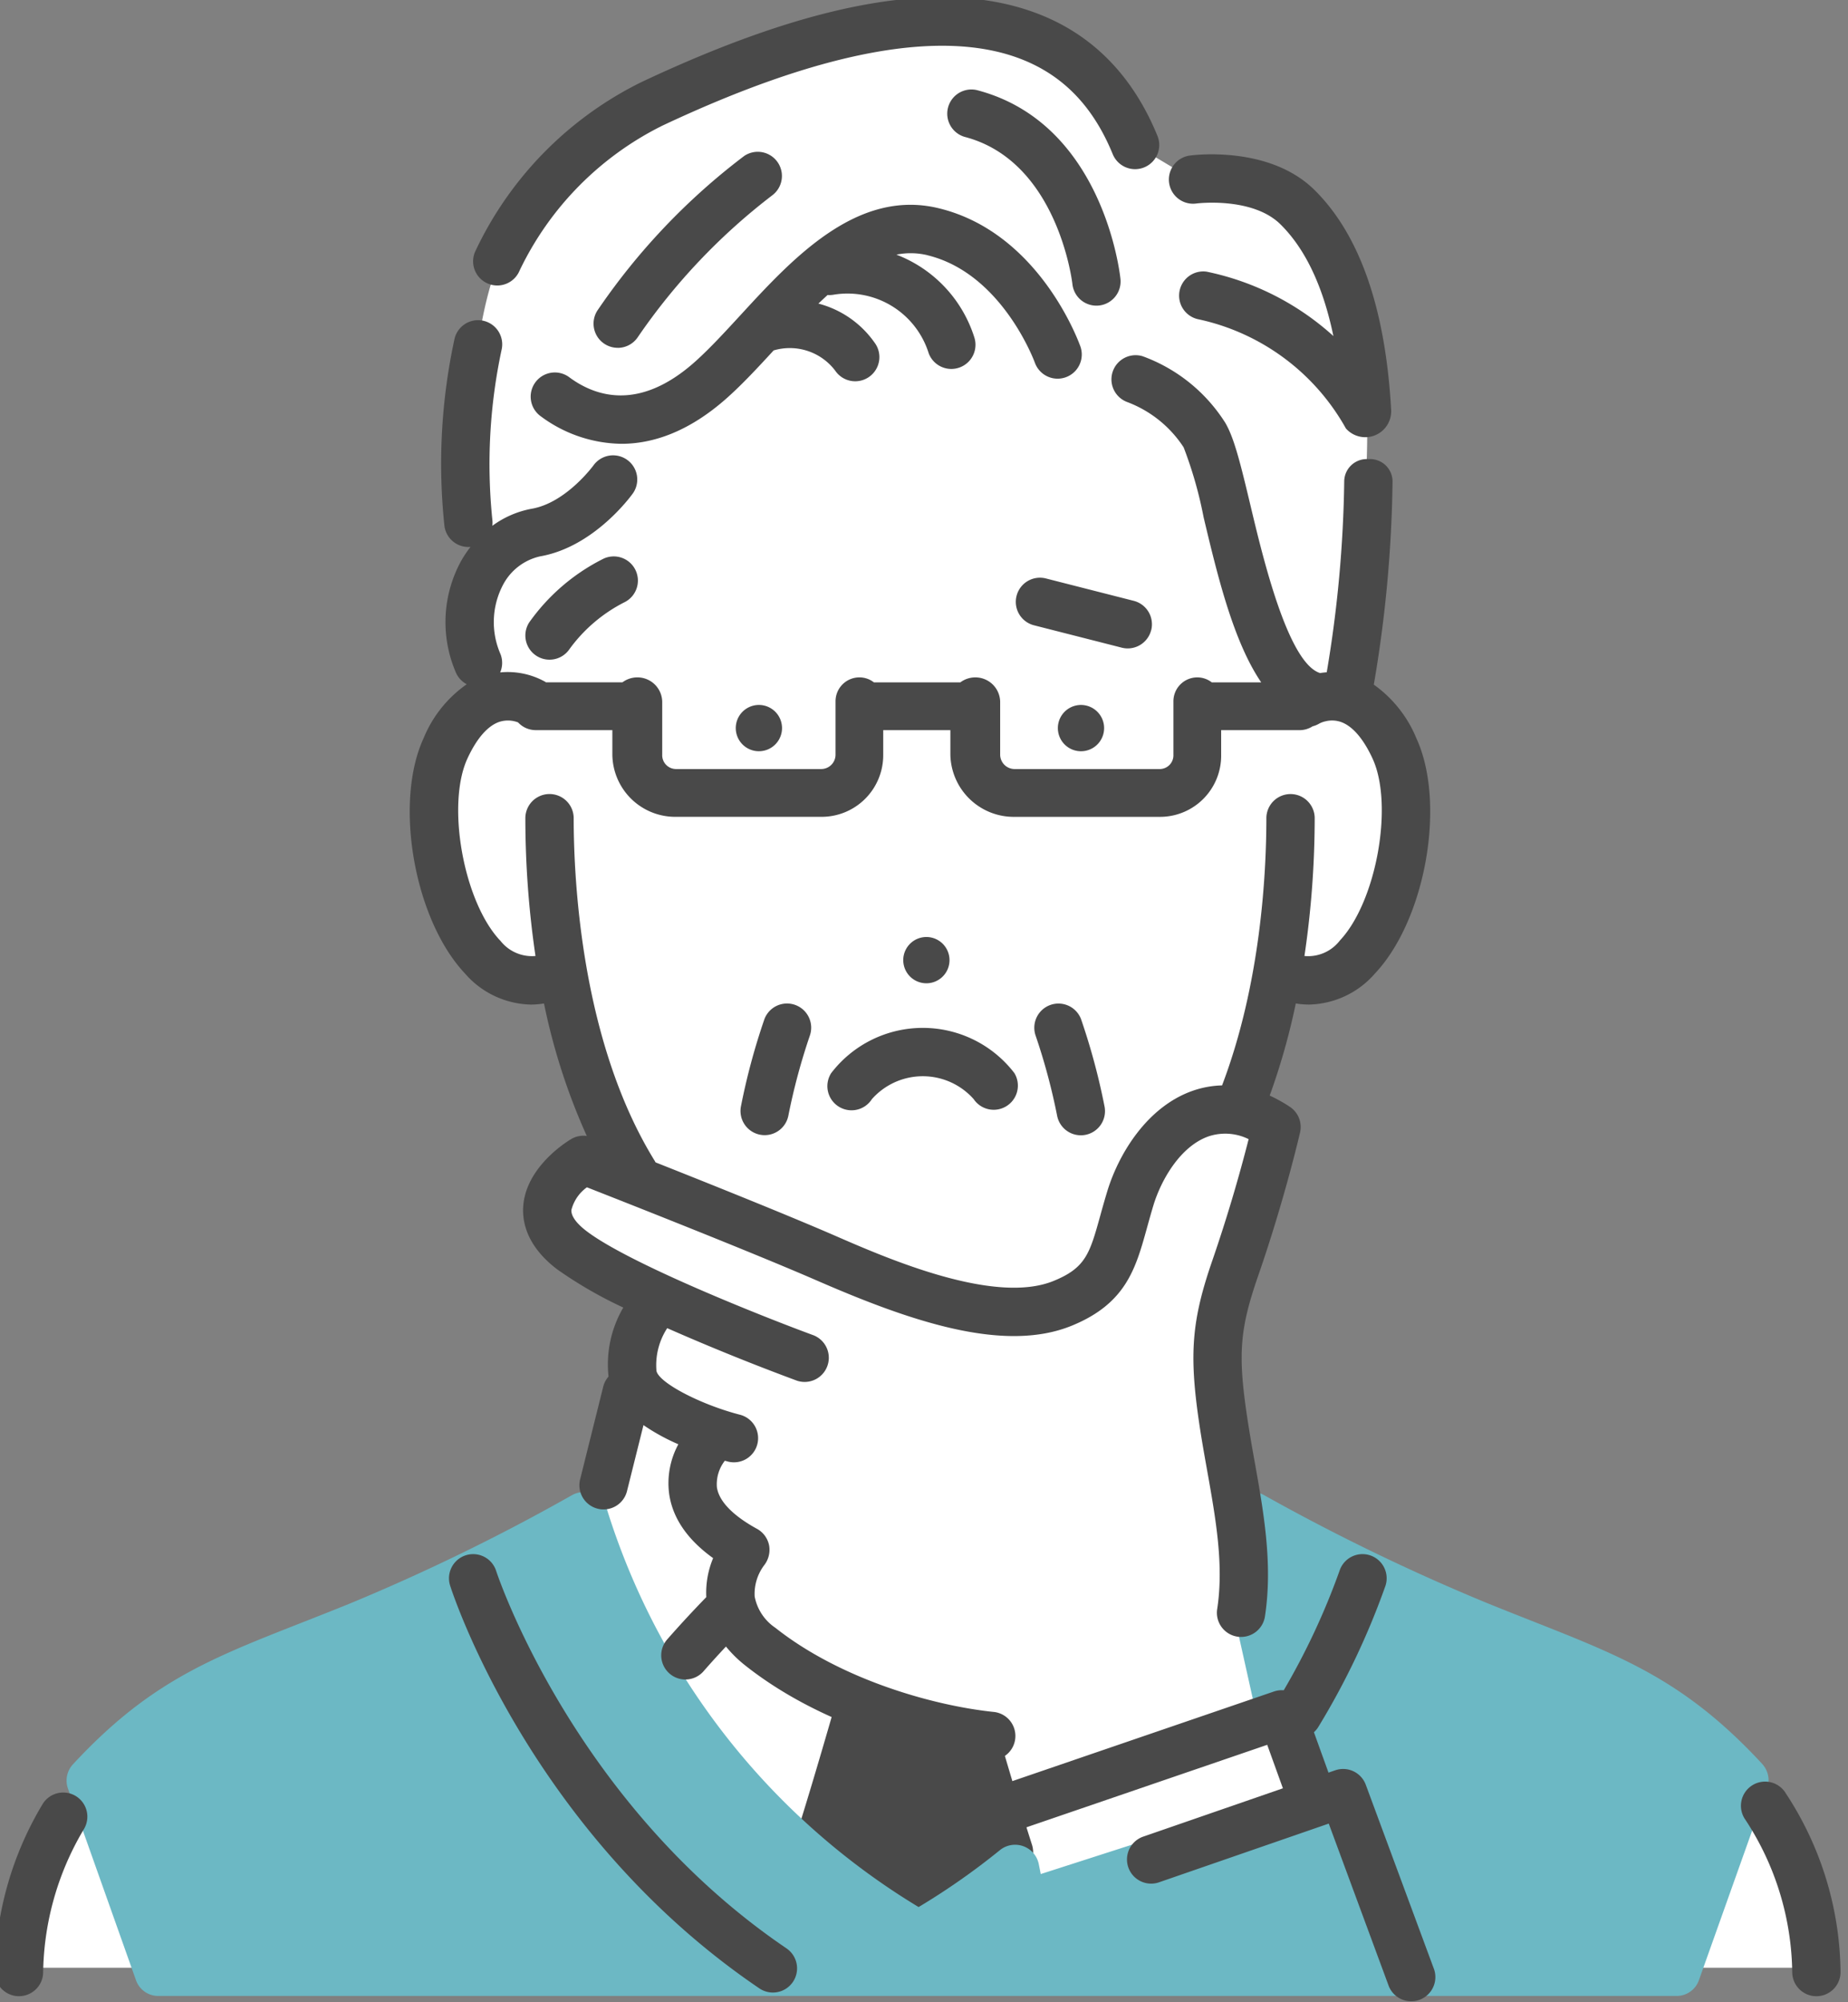
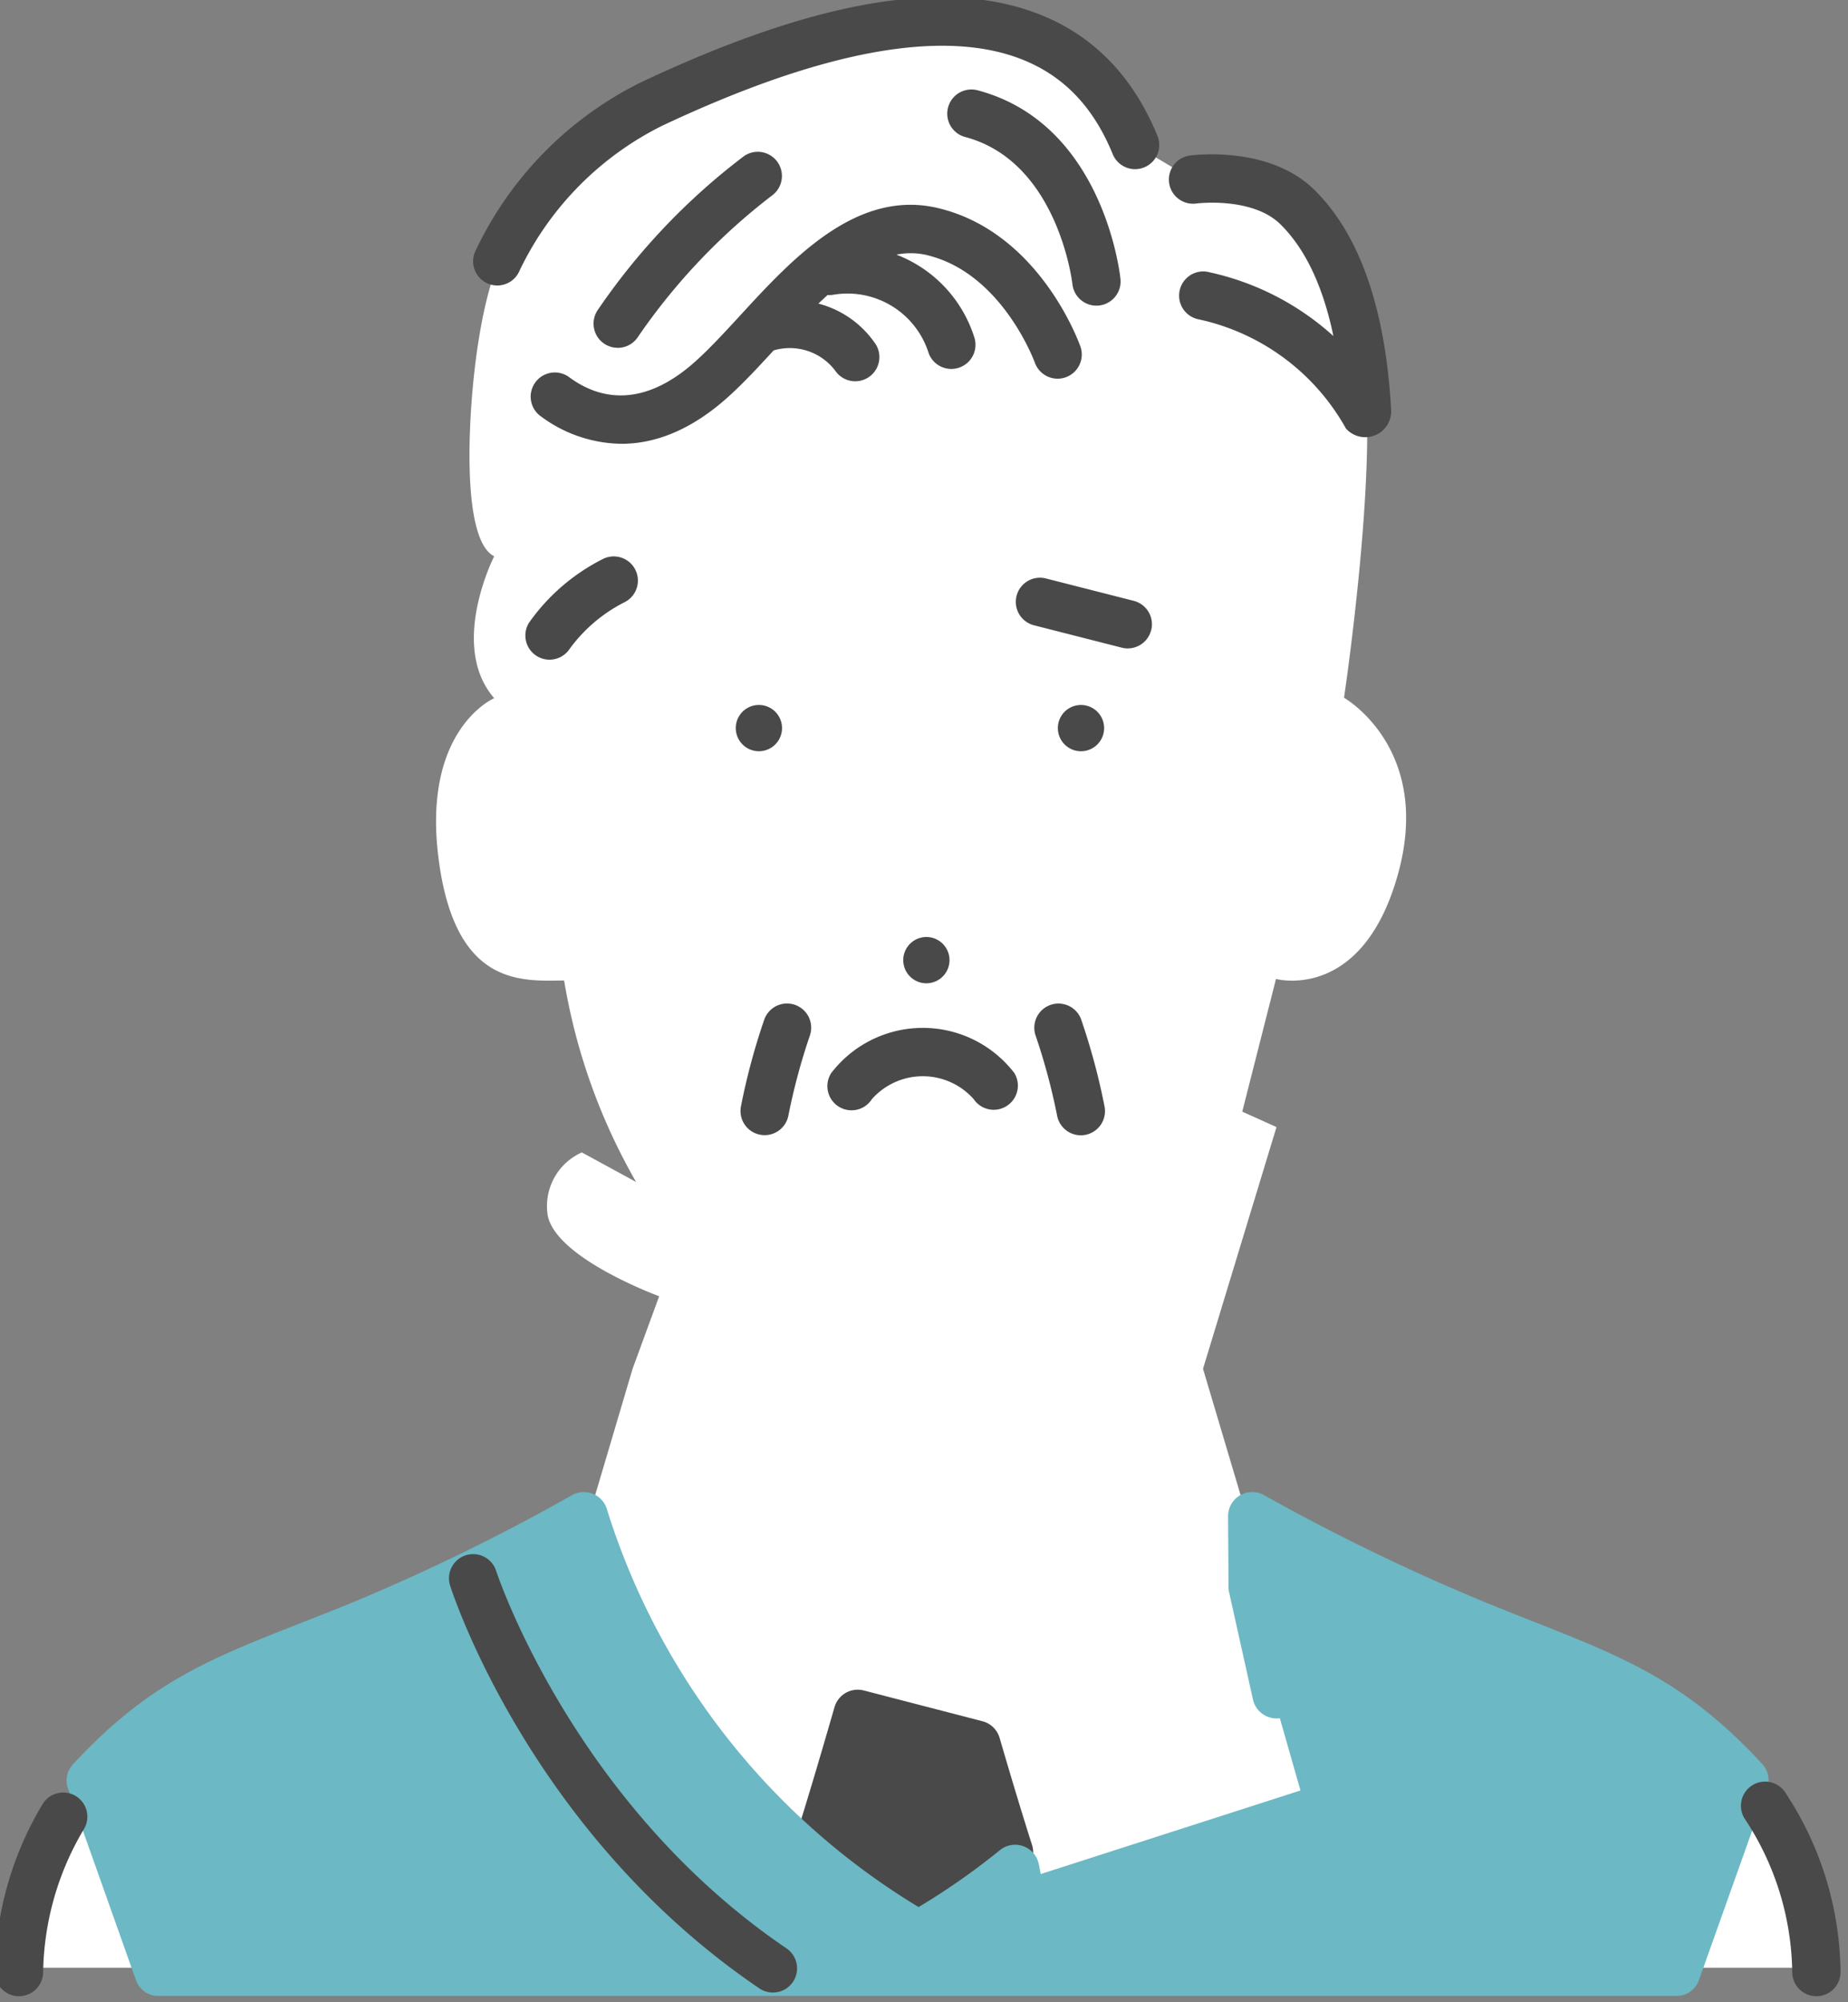
<svg xmlns="http://www.w3.org/2000/svg" width="169" height="183">
  <rect width="100%" height="100%" fill="#808080" stroke="none" />
  <defs>
    <clipPath id="a">
      <path fill="none" d="M0 .15h169v183H0z" />
    </clipPath>
  </defs>
  <g clip-path="url(#a)" transform="translate(0 -.15)">
    <path fill="#fff" d="m114.408 140.024-4.392-14.759 6.72-22.093-3.132-1.41 3.086-12.131s7.832 2.149 11.121-9.458-4.9-16.245-4.9-16.245 2.375-15.876 2.1-26.152-3.615-22.9-15.907-21.209l-5.3-3.163S99.083 2.969 89.222 2.299s-21.8 3.04-32.256 8.782S44.572 26.099 43.71 31.637s-1.672 17.8 1.486 19.359c0 0-4.185 8.17 0 12.973 0 0-6.585 2.789-5.1 14.576s7.539 11.279 11.493 11.225a54.924 54.924 0 0 0 6.583 18.418l-4.961-2.7a5.37 5.37 0 0 0-3.167 5.412c.257 4.086 10.237 7.733 10.237 7.733l-2.43 6.628-4.235 14.29s8.538 35.337 30.283 37.412l40.217-9.426ZM2.175 180.011h14.139l-7.657-16.116a23.98 23.98 0 0 0-6.483 16.116M166.547 180.011h-15.023l7.512-16.116s7.021 2.05 7.512 16.116" />
    <path fill="#494949" d="M94.377 168.777c-.793-2.474-1.791-5.763-2.964-9.777a2.208 2.208 0 0 0-1.566-1.519l-10.854-2.814a2.211 2.211 0 0 0-2.677 1.526c-1.53 5.3-2.8 9.538-3.779 12.582a2.21 2.21 0 0 0 .712 2.391l9.258 7.512a2.209 2.209 0 0 0 2.867-.071l8.374-7.512a2.208 2.208 0 0 0 .629-2.319" />
    <path fill="#6cb8c4" d="M161.148 161.374c-6.942-7.494-12.54-9.7-21.014-13.045-1.32-.521-2.721-1.073-4.218-1.682a190.872 190.872 0 0 1-20.3-9.823 2.209 2.209 0 0 0-3.309 1.93l.041 6.466a2.24 2.24 0 0 0 .053.467l2.184 9.809a2.212 2.212 0 0 0 2.324 1.722l.135-.01 1.884 6.6-23.751 7.64-.179-.9a2.209 2.209 0 0 0-3.559-1.283 64.107 64.107 0 0 1-7.432 5.2 65.151 65.151 0 0 1-28.47-36.249 2.209 2.209 0 0 0-3.255-1.385 184.819 184.819 0 0 1-20.345 9.915c-1.574.639-3.041 1.212-4.421 1.755-8.4 3.3-13.949 5.474-20.838 12.911a2.182 2.182 0 0 0-.462 2.224l6.229 17.543a2.156 2.156 0 0 0 2.082 1.411h138.745a2.157 2.157 0 0 0 2.083-1.41l6.255-17.562a2.211 2.211 0 0 0-.462-2.24" />
    <path fill="#494949" d="M98.53 64.613a2.115 2.115 0 1 0 2.416 1.761 2.117 2.117 0 0 0-2.416-1.761M85.045 90.002a2.115 2.115 0 1 0-2.417-1.763 2.116 2.116 0 0 0 2.417 1.763M67.312 66.373a2.115 2.115 0 1 0 2.416-1.761 2.115 2.115 0 0 0-2.416 1.761M6.942 164.325a2.211 2.211 0 0 0-3.041.72A30.553 30.553 0 0 0-.47 180.319a2.209 2.209 0 0 0 2.122 2.293h.087a2.209 2.209 0 0 0 2.206-2.125 26.253 26.253 0 0 1 3.715-13.123 2.209 2.209 0 0 0-.721-3.04M163.28 164.016a2.21 2.21 0 1 0-3.654 2.484 25.925 25.925 0 0 1 4.275 13.989 2.209 2.209 0 0 0 2.206 2.125h.087a2.209 2.209 0 0 0 2.122-2.292 30.189 30.189 0 0 0-5.037-16.3M69.495 103.865a2.207 2.207 0 0 0 2.6-1.733 56.9 56.9 0 0 1 1.972-7.339 2.21 2.21 0 0 0-4.154-1.507 60.119 60.119 0 0 0-2.151 7.98 2.209 2.209 0 0 0 1.733 2.6M96.674 102.132a2.209 2.209 0 1 0 4.332-.867 60.162 60.162 0 0 0-2.151-7.98 2.21 2.21 0 0 0-4.153 1.509 56.847 56.847 0 0 1 1.972 7.338M109.411 18.751c.051-.008 5.11-.633 7.683 1.9 2.284 2.251 3.9 5.674 4.845 10.216a24.709 24.709 0 0 0-11.6-5.886 2.21 2.21 0 0 0-.7 4.363 20.328 20.328 0 0 1 13.446 9.973 2.368 2.368 0 0 0 4.137-1.67c-.511-9.277-2.874-16.054-7.022-20.142s-11.1-3.175-11.4-3.134a2.211 2.211 0 0 0 .611 4.38M102.466 25.65c-.06-.581-1.616-14.263-13.129-17.263a2.21 2.21 0 0 0-1.113 4.276c8.509 2.217 9.83 13.282 9.848 13.449a2.21 2.21 0 0 0 2.194 1.977 2.212 2.212 0 0 0 2.2-2.439M84.794 23.476c6.865 1.65 9.827 9.774 9.856 9.856a2.21 2.21 0 0 0 4.169-1.465c-.149-.427-3.762-10.469-12.993-12.687-7.463-1.8-13.361 4.615-18.1 9.765-1.447 1.572-2.813 3.056-4.12 4.229-5.033 4.518-9.041 3.3-11.517 1.48a2.21 2.21 0 1 0-2.615 3.562 12.61 12.61 0 0 0 7.355 2.5c2.805 0 6.14-1.037 9.729-4.258 1.391-1.248 2.758-2.72 4.194-4.28h.006a5.209 5.209 0 0 1 5.627 1.859 2.21 2.21 0 1 0 3.585-2.583 9.06 9.06 0 0 0-5.127-3.554q.419-.4.84-.784a2.2 2.2 0 0 0 .515-.023 7.781 7.781 0 0 1 8.735 5.357 2.21 2.21 0 0 0 4.163-1.482 11.954 11.954 0 0 0-7.12-7.542 6.552 6.552 0 0 1 2.82.046" />
    <path fill="#494949" d="M56.491 31.946a2.209 2.209 0 0 0 1.844-.99 56.375 56.375 0 0 1 12.294-12.957 2.21 2.21 0 0 0-2.582-3.586 59.889 59.889 0 0 0-13.4 14.1 2.21 2.21 0 0 0 1.841 3.429M55.094 51.266a18.373 18.373 0 0 0-6.7 5.781 2.209 2.209 0 0 0 3.7 2.414 14.1 14.1 0 0 1 4.977-4.244 2.21 2.21 0 1 0-1.977-3.952" />
    <path fill="#494949" d="M44.621 26.072a2.207 2.207 0 0 0 2.892-1.182 28.519 28.519 0 0 1 13.045-13.247c14.558-6.853 25.6-8.9 32.831-6.09 3.853 1.5 6.591 4.341 8.37 8.687a2.209 2.209 0 1 0 4.089-1.673c-2.231-5.45-5.883-9.2-10.856-11.131-8.517-3.315-20.4-1.284-36.315 6.21a32.78 32.78 0 0 0-15.239 15.535 2.209 2.209 0 0 0 1.183 2.892M71.904 178.227c-19.508-13.232-26.464-34.279-26.532-34.491a2.209 2.209 0 0 0-4.207 1.349c.294.92 7.45 22.683 28.259 36.8a2.209 2.209 0 1 0 2.48-3.656M105.277 57.755a2.209 2.209 0 0 0-1.6-2.686l-8.008-2.04a2.209 2.209 0 1 0-1.091 4.281l8.008 2.04a2.21 2.21 0 0 0 2.687-1.6M76.685 101.29a2.208 2.208 0 0 0 3.051-.675 6.221 6.221 0 0 1 9.306 0 2.21 2.21 0 0 0 3.726-2.375 10.555 10.555 0 0 0-16.757 0 2.209 2.209 0 0 0 .674 3.051" />
-     <path fill="#494949" d="M124.901 163.286a2.21 2.21 0 0 0-2.794-1.322l-.616.213-1.332-3.693a2.205 2.205 0 0 0 .413-.5 68.975 68.975 0 0 0 6.134-12.9 2.209 2.209 0 0 0-4.207-1.349 64.65 64.65 0 0 1-5.1 10.915 2.2 2.2 0 0 0-.894.111L91.83 163.21l-.68-2.233a2.208 2.208 0 0 0-.273-4.347c-5.446-.566-13.943-2.921-19.971-7.691a4.45 4.45 0 0 1-1.892-2.863 4.359 4.359 0 0 1 .857-2.838 2.3 2.3 0 0 0 .465-1.825 2.217 2.217 0 0 0-1.115-1.523c-1.541-.843-3.428-2.189-3.661-3.8a3.5 3.5 0 0 1 .726-2.421l.219.058a2.21 2.21 0 1 0 1.117-4.275c-3.631-.948-7.389-2.931-7.589-4a6.179 6.179 0 0 1 .984-3.9 214.012 214.012 0 0 0 11.865 4.8 2.21 2.21 0 0 0 1.524-4.147c-4.464-1.641-16.905-6.555-20.8-9.55-.638-.49-1.39-1.219-1.352-1.906a3.672 3.672 0 0 1 1.419-2.073c3.605 1.413 15.02 5.909 20.982 8.5 8.429 3.669 17.093 6.711 23.364 4.147 4.954-2.026 5.839-5.217 6.864-8.911.181-.652.374-1.35.6-2.1.711-2.322 2.448-5.36 5.005-6.28a4.821 4.821 0 0 1 3.7.242 142.154 142.154 0 0 1-3.3 11.036c-1.912 5.513-2.162 8.592-1.215 14.972.21 1.419.464 2.845.711 4.224.793 4.445 1.543 8.643.936 12.671a2.21 2.21 0 1 0 4.369.659c.716-4.749-.133-9.506-.955-14.108a139.623 139.623 0 0 1-.69-4.1c-.848-5.724-.667-8.011 1.02-12.877 2.393-6.9 3.77-12.844 3.827-13.094a2.211 2.211 0 0 0-.935-2.339 13.455 13.455 0 0 0-1.842-1.025 61.611 61.611 0 0 0 2.386-8.421 7.614 7.614 0 0 0 1.225.1 8.212 8.212 0 0 0 6.017-2.841c4.639-4.929 6.513-15.578 3.785-21.5a11.244 11.244 0 0 0-3.892-4.9 117.539 117.539 0 0 0 1.714-18.566 2.048 2.048 0 0 0-2.185-2.047h-.025a2.057 2.057 0 0 0-2.209 2 113.167 113.167 0 0 1-1.6 17.482 6.562 6.562 0 0 0-.607.071c-2.93-.9-5.232-10.557-6.355-15.271-.936-3.929-1.505-6.219-2.314-7.6a15.02 15.02 0 0 0-7.563-6.089 2.21 2.21 0 0 0-1.393 4.193 10.619 10.619 0 0 1 5.144 4.133 37.409 37.409 0 0 1 1.826 6.384c1.249 5.243 2.7 11.326 5.269 15.1h-4.522a2.151 2.151 0 0 0-1.327-.454 2.184 2.184 0 0 0-2.179 2.209v4.86a1.255 1.255 0 0 1-1.256 1.309H92.802a1.323 1.323 0 0 1-1.337-1.309v-4.86a2.269 2.269 0 0 0-2.278-2.209 2.3 2.3 0 0 0-1.363.454h-7.907a2.151 2.151 0 0 0-1.328-.455 2.184 2.184 0 0 0-2.179 2.209v4.86a1.313 1.313 0 0 1-1.326 1.309H61.827a1.264 1.264 0 0 1-1.267-1.309v-4.86a2.269 2.269 0 0 0-2.278-2.209 2.3 2.3 0 0 0-1.363.454h-6.986c-.028-.019-.055-.039-.084-.056a7.032 7.032 0 0 0-4.108-.852 2.2 2.2 0 0 0 .029-1.674 7.3 7.3 0 0 1 .229-6.325 5.08 5.08 0 0 1 3.4-2.61c4.964-.867 8.35-5.575 8.492-5.775a2.21 2.21 0 0 0-3.606-2.555c-.024.034-2.506 3.428-5.648 3.977a8.768 8.768 0 0 0-3.615 1.563 2.2 2.2 0 0 0 0-.584 49.906 49.906 0 0 1 .857-15.546 2.209 2.209 0 1 0-4.322-.916 53.83 53.83 0 0 0-.91 17.081 2.21 2.21 0 0 0 2.185 1.9c.065 0 .131 0 .2-.01a10.33 10.33 0 0 0-.874 1.307 11.63 11.63 0 0 0-.5 10.1 2.2 2.2 0 0 0 1.025 1.148 11.193 11.193 0 0 0-3.948 4.939c-2.728 5.922-.852 16.572 3.786 21.5a8.209 8.209 0 0 0 6.016 2.841 7.655 7.655 0 0 0 1.213-.1 57.394 57.394 0 0 0 3.911 12.109 2.217 2.217 0 0 0-1.429.287c-.426.253-4.169 2.574-4.387 6.2-.087 1.447.375 3.607 3.07 5.678a38.818 38.818 0 0 0 6.085 3.52 10.275 10.275 0 0 0-1.348 6.308 2.194 2.194 0 0 0-.487.926l-2.1 8.422a2.21 2.21 0 1 0 4.287 1.071l1.494-5.98a18.853 18.853 0 0 0 3.189 1.75 7.46 7.46 0 0 0-.848 4.478c.3 2.235 1.653 4.223 4.028 5.93a8.193 8.193 0 0 0-.624 3.563 103.924 103.924 0 0 0-3.576 3.867 2.209 2.209 0 1 0 3.327 2.907c.617-.706 1.3-1.461 2.047-2.257a11.224 11.224 0 0 0 1.779 1.742c5.421 4.29 12.385 6.818 18.193 7.992l1.294 4.248-2.344.8a2.21 2.21 0 1 0 1.431 4.181l29.146-9.979 1.434 3.974-12.817 4.432a2.21 2.21 0 0 0 1.445 4.176l15.564-5.382 5.491 14.858a2.21 2.21 0 0 0 4.144-1.532ZM45.733 86.114c-3.34-3.549-4.933-12.4-2.99-16.623.851-1.847 1.866-3.01 2.935-3.363a2.577 2.577 0 0 1 1.7.054 2.216 2.216 0 0 0 1.632.707H56v2.257a5.754 5.754 0 0 0 5.823 5.667h13.263a5.635 5.635 0 0 0 5.685-5.667v-2.255h6.141v2.257a5.8 5.8 0 0 0 5.893 5.667h13.256a5.591 5.591 0 0 0 5.614-5.667v-2.257h7.154a2.233 2.233 0 0 0 1.215-.355 2.194 2.194 0 0 0 .615-.254 2.261 2.261 0 0 1 .479-.182c.051-.01.1-.022.15-.035a2.483 2.483 0 0 1 1.3.064c1.069.353 2.084 1.517 2.935 3.363 1.943 4.218.35 13.073-2.989 16.622a3.659 3.659 0 0 1-3.242 1.42 86.565 86.565 0 0 0 .937-12.639 2.21 2.21 0 0 0-4.419 0c0 5.2-.534 15.222-4.052 24.467a8.815 8.815 0 0 0-2.757.517c-4.09 1.47-6.678 5.687-7.736 9.144a85.79 85.79 0 0 0-.636 2.211c-.969 3.491-1.331 4.8-4.279 6-5.412 2.212-15.216-2.058-19.928-4.109-4.323-1.881-11.451-4.739-16.474-6.729-.025-.048-.05-.1-.078-.143-6.686-10.826-7.407-25.538-7.407-31.361a2.21 2.21 0 0 0-4.419 0 86.6 86.6 0 0 0 .926 12.641 3.664 3.664 0 0 1-3.23-1.421" />
  </g>
</svg>